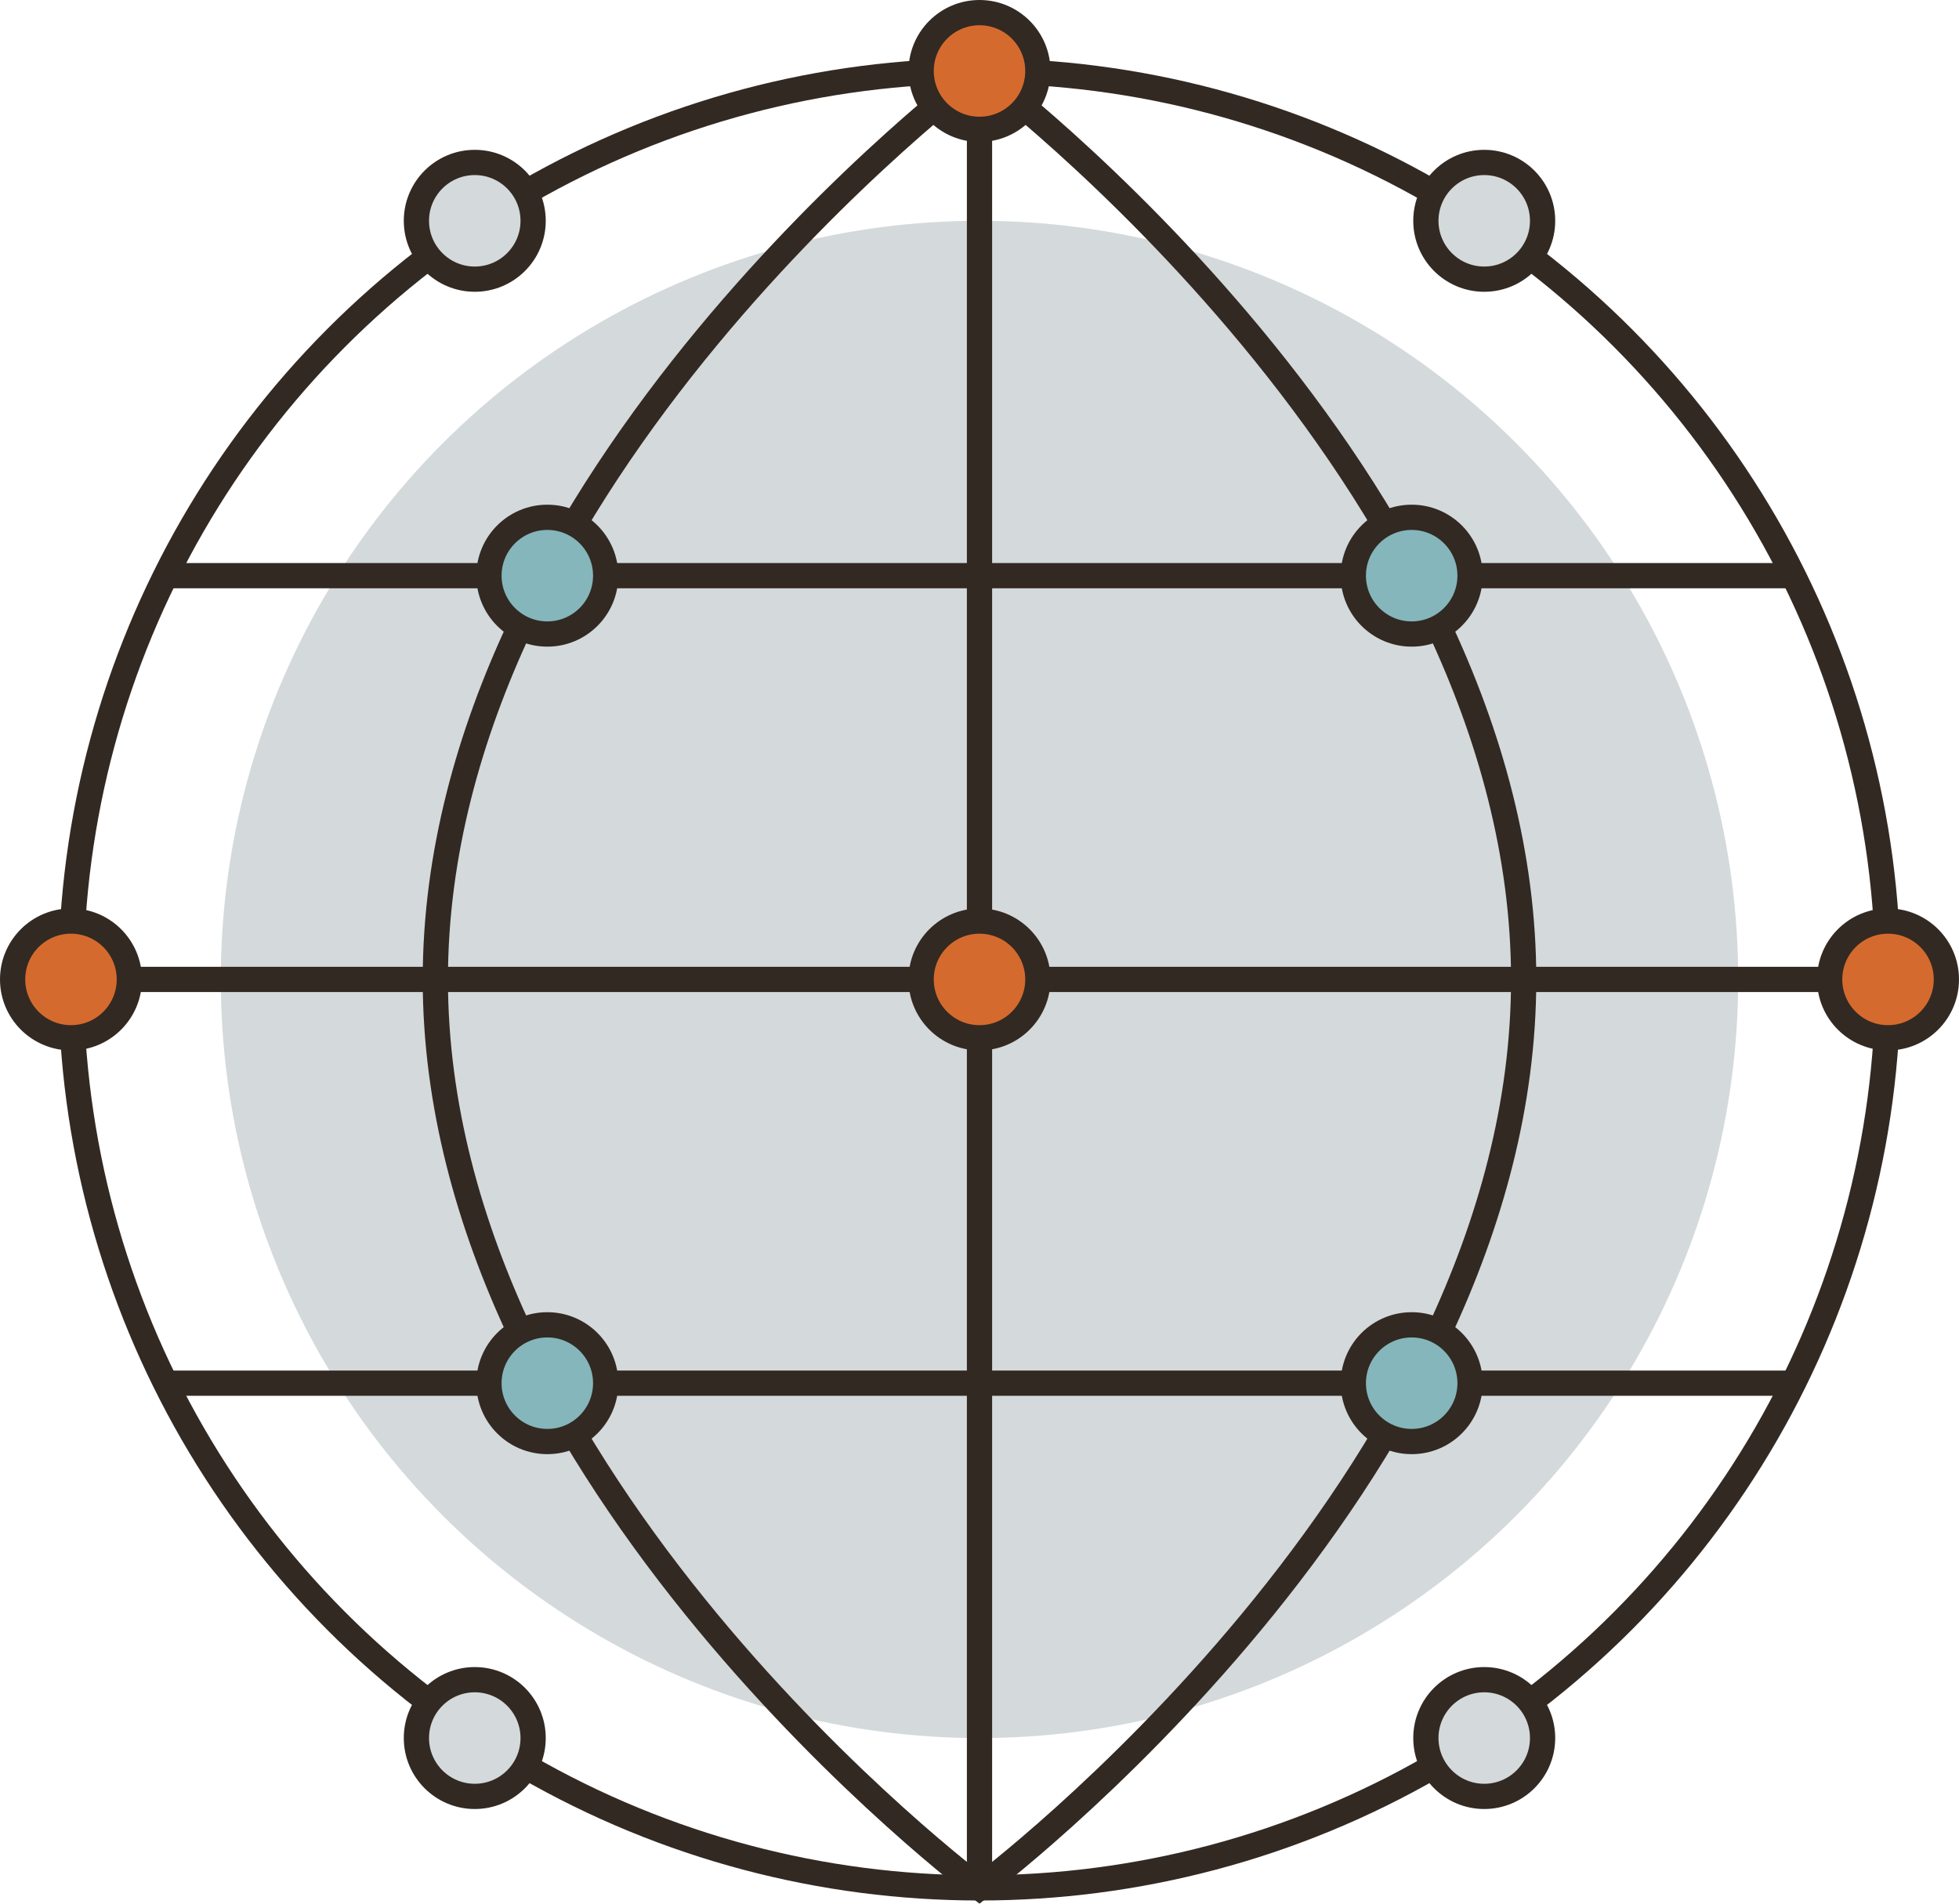
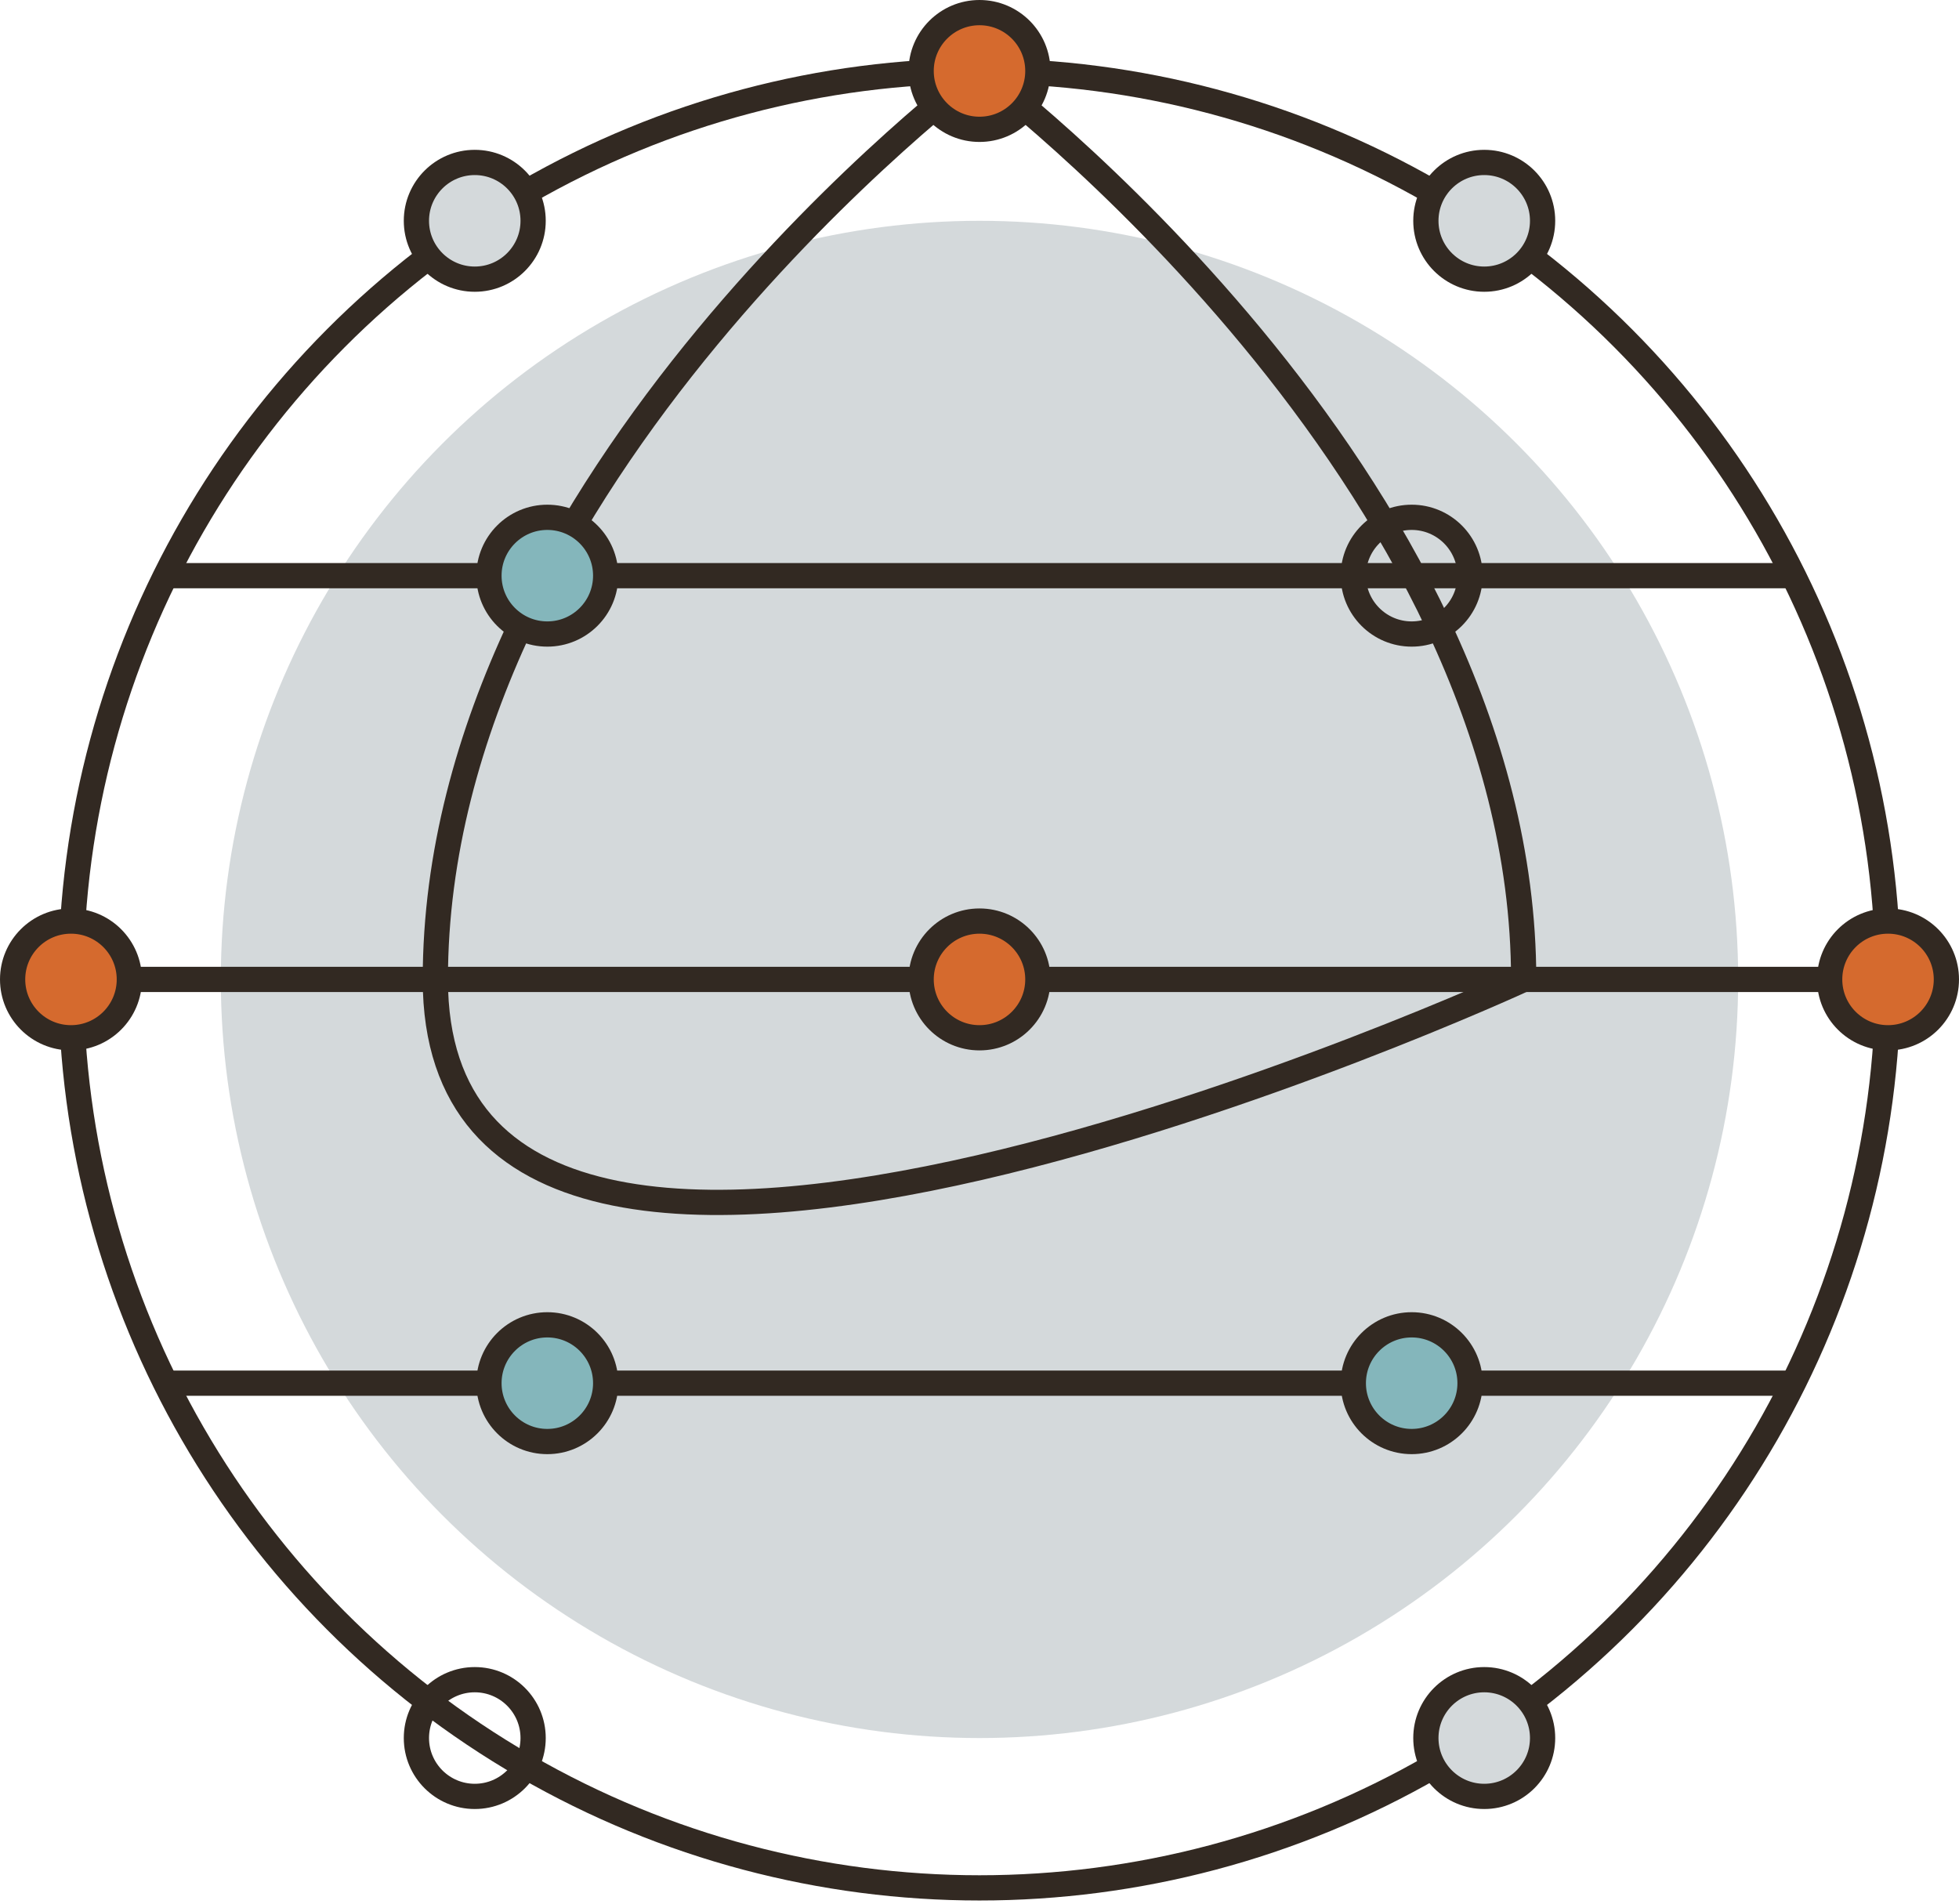
<svg xmlns="http://www.w3.org/2000/svg" id="Layer_1" x="0px" y="0px" width="310.5px" height="301.75px" viewBox="0 0 310.5 301.75" style="enable-background:new 0 0 310.5 301.75;" xml:space="preserve">
  <style type="text/css"> .st0{fill:#D4D9DB;} .st1{fill:none;stroke:#322922;stroke-width:4;stroke-miterlimit:10;} .st2{fill:#D56A2E;} .st3{fill:#84B6BB;} </style>
  <g>
    <circle class="st0" cx="155.25" cy="155.25" r="120.25" />
    <circle class="st1" cx="155.25" cy="155.25" r="144" />
-     <path class="st1" d="M241.5,155.25c0,79.53-86.25,144-86.25,144S69,234.78,69,155.25s86.25-144,86.25-144S241.5,75.72,241.5,155.25 z" />
-     <line class="st1" x1="155.25" y1="11.25" x2="155.25" y2="299.25" />
+     <path class="st1" d="M241.5,155.25S69,234.78,69,155.25s86.25-144,86.25-144S241.5,75.72,241.5,155.25 z" />
    <line class="st1" x1="11.25" y1="155.25" x2="299.25" y2="155.25" />
    <line class="st1" x1="25.75" y1="91.25" x2="284.75" y2="91.25" />
    <line class="st1" x1="25.75" y1="219.25" x2="284.75" y2="219.25" />
    <g>
      <circle class="st2" cx="11.25" cy="155.25" r="9.25" />
      <circle class="st1" cx="11.25" cy="155.25" r="9.25" />
    </g>
    <g>
      <circle class="st2" cx="299.25" cy="155.25" r="9.25" />
      <circle class="st1" cx="299.25" cy="155.25" r="9.25" />
    </g>
    <g>
      <circle class="st0" cx="235.25" cy="35" r="9.25" />
      <circle class="st1" cx="235.25" cy="35" r="9.25" />
    </g>
    <g>
      <circle class="st2" cx="155.25" cy="11.25" r="9.25" />
      <circle class="st1" cx="155.25" cy="11.25" r="9.25" />
    </g>
    <g>
      <circle class="st3" cx="86.75" cy="91.25" r="9.25" />
      <circle class="st1" cx="86.75" cy="91.25" r="9.25" />
    </g>
    <g>
      <circle class="st0" cx="75.25" cy="35" r="9.25" />
      <circle class="st1" cx="75.25" cy="35" r="9.25" />
    </g>
    <g>
-       <circle class="st0" cx="75.25" cy="275.5" r="9.25" />
      <circle class="st1" cx="75.25" cy="275.5" r="9.25" />
    </g>
    <g>
      <circle class="st0" cx="235.25" cy="275.5" r="9.25" />
      <circle class="st1" cx="235.25" cy="275.5" r="9.25" />
    </g>
    <g>
-       <circle class="st3" cx="223.75" cy="91.25" r="9.25" />
      <circle class="st1" cx="223.75" cy="91.25" r="9.25" />
    </g>
    <g>
      <circle class="st2" cx="155.25" cy="155.25" r="9.25" />
      <circle class="st1" cx="155.25" cy="155.25" r="9.25" />
    </g>
    <g>
      <circle class="st3" cx="223.75" cy="219.25" r="9.25" />
      <circle class="st1" cx="223.75" cy="219.25" r="9.25" />
    </g>
    <g>
      <circle class="st3" cx="86.75" cy="219.25" r="9.25" />
      <circle class="st1" cx="86.75" cy="219.25" r="9.25" />
    </g>
  </g>
</svg>